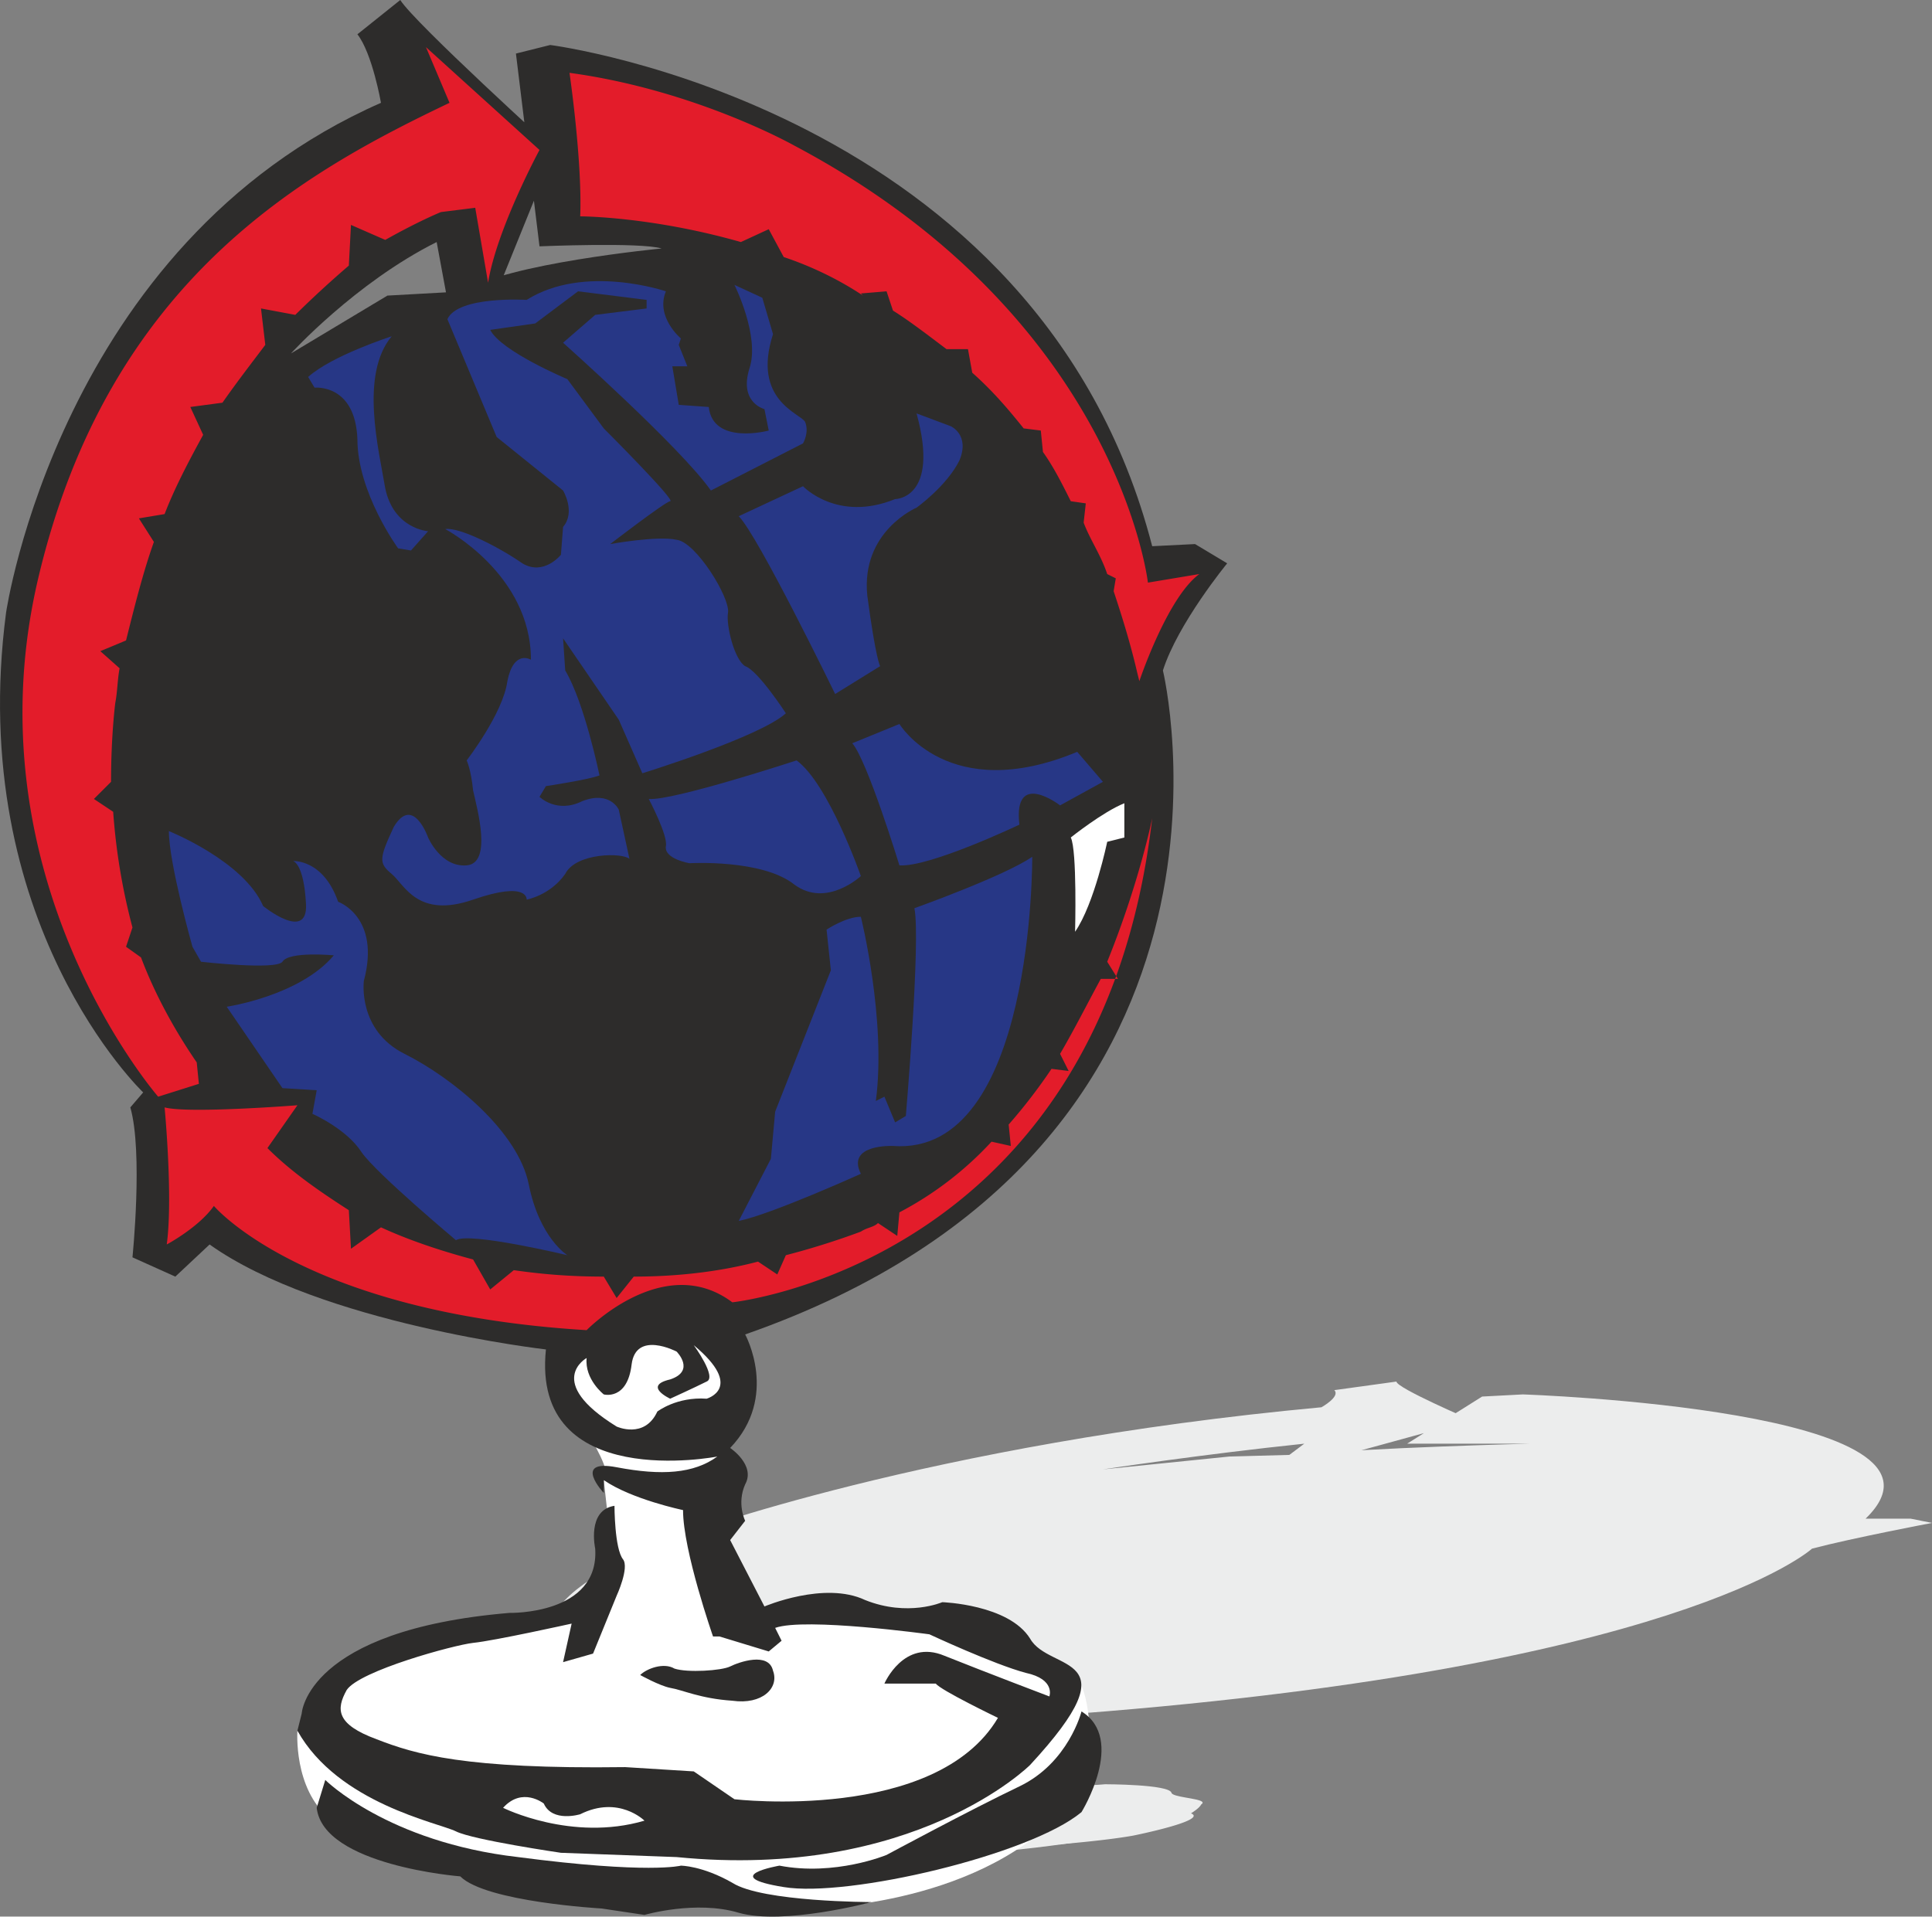
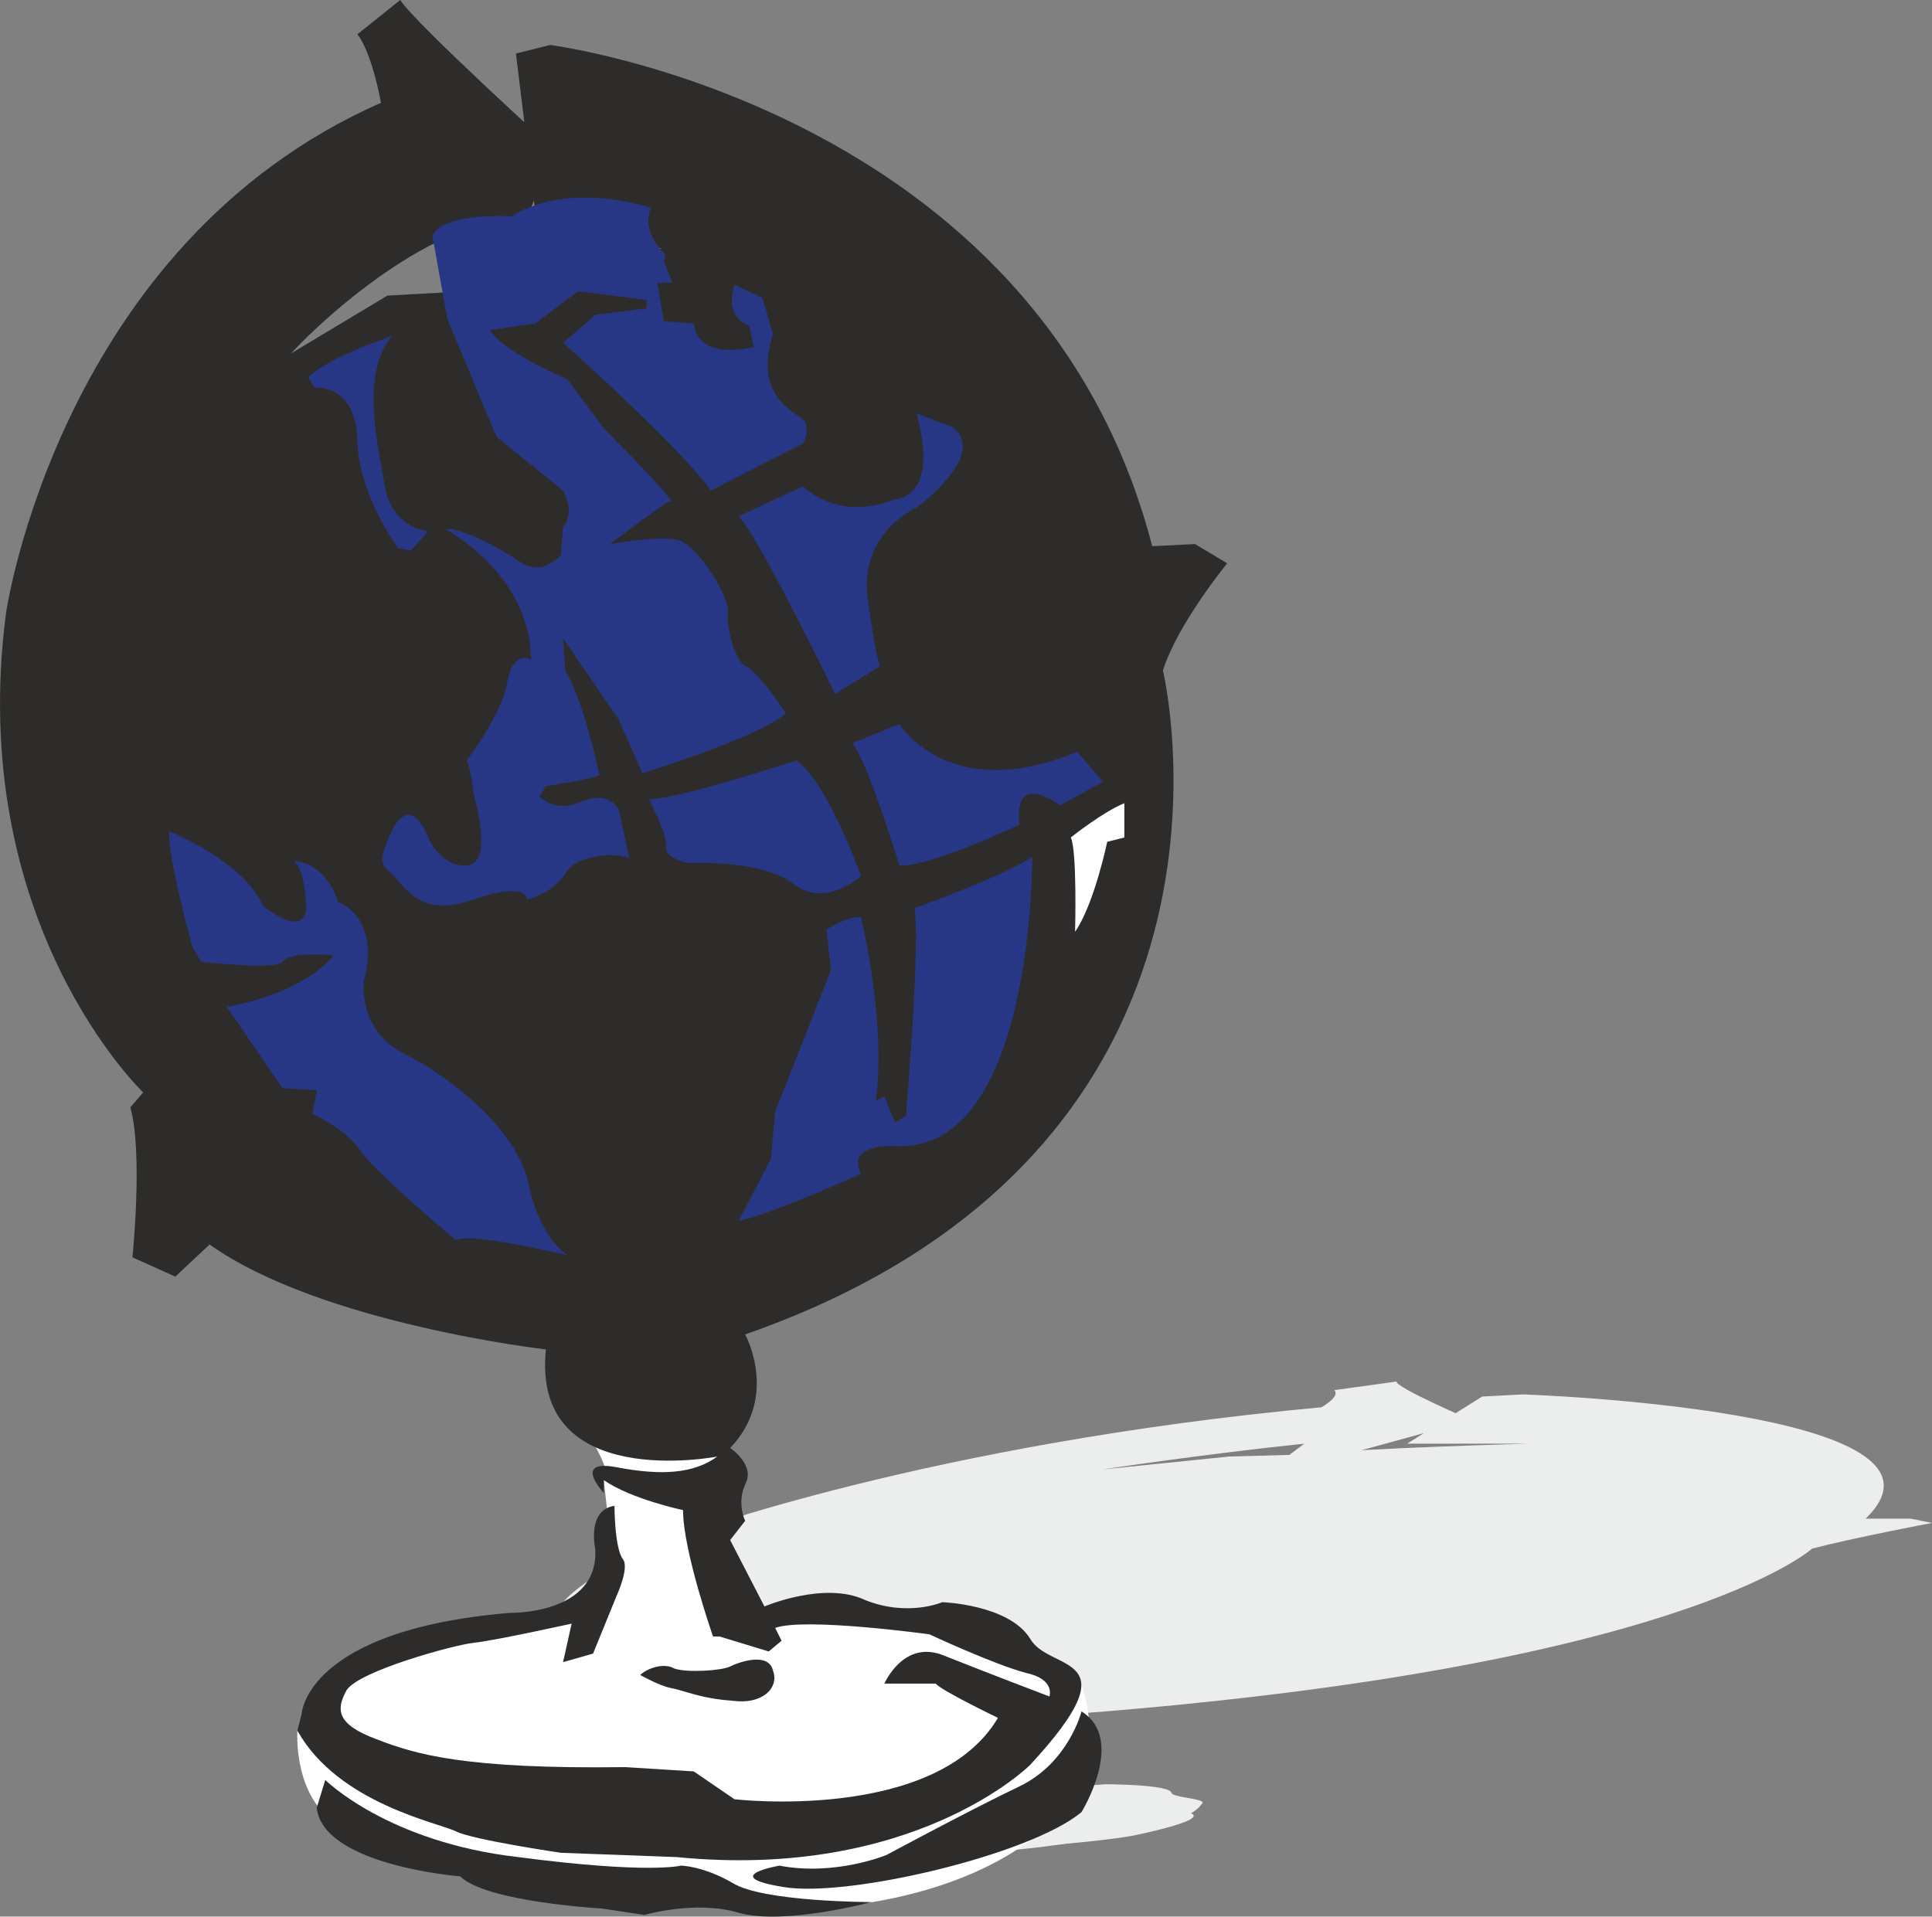
<svg xmlns="http://www.w3.org/2000/svg" height="85.9" viewBox="0 0 64.932 64.425" width="86.575">
  <rect x="0" y="0" width="64.932" height="64.425" fill="#808080" stroke="none" />
  <path style="fill:#eceded" d="M306.638 559.545s.144.36-.288.432l-.504.288-1.728.648-4.608.288-4.68.288-2.232.504-.36.216-.648-.144s-1.08.504-.36.72l4.536.432 3.168.144 3.96.072 2.808.144s5.544 0 10.224-.864l2.232-.576s1.224-.648.288-.576l-2.88-.36-2.952-.144-3.744.072.144-.936 1.8-.432.144-.216-3.528.072z" transform="translate(-278.426 -501.009)" />
  <path style="fill:#eceded" d="m325.358 547.449-2.088.288c.216.216-.432.576-.432.576-13.248 1.224-21.528 4.32-21.528 4.32-6.696 2.592-3.672 4.032-3.672 4.032l-.72.144c-.36.36-2.52 1.224-2.52 1.224l1.152.144 1.656-.216c2.304.648 9.36.864 9.36.864-2.952 1.224 3.96.936 3.96.936-1.08.144-2.16.144-3.6.072-1.368-.072-.792.216-.792.216l.216-.072c.576.144 2.16.216 2.16.216-.72.36-1.296 1.08-1.296 1.08h.288l1.296.144.72-.144v-.072c1.152-.072 4.968.072 4.968.072s1.728.216 2.592.288c.936.072.36.216.36.216s-1.656-.216-2.808-.36c-1.008-.144-2.376.216-2.376.216h1.656c0 .072 1.44.288 1.44.288-3.888.936-10.224.72-10.224.72l-.864-.288h-2.232c-5.472 0-6.84-.072-7.92-.216-1.008-.144-.792-.216-.072-.432.792-.144 4.32-.36 5.04-.36.648-.072 3.528-.216 3.528-.216l-.936.36 1.224-.072 1.8-.504s1.008-.216.864-.288c-.072-.072.648-.504.648-.504-1.008.072-1.44.432-1.44.432-.936.576-3.96.504-3.96.504-7.128.144-8.712.864-8.712.864l-.504.144c.144.648 3.168.792 3.672.864.432 0 3.024.144 3.024.144l3.888.072c7.56.216 13.464-.792 13.464-.792 5.544-.936 2.232-.792 2.16-1.08-.072-.288-2.232-.288-2.232-.288s-1.44.144-2.52-.072c-1.08-.144-3.528.144-3.528.144v-.576l.864-.216s-.072-.144.648-.288c.648-.144.072-.288.072-.288 2.592-.432 2.592-1.008 2.592-1.008 21.168-1.512 25.632-5.616 25.632-5.616 1.368-.36 4.032-.864 4.032-.864l-.72-.144h-1.512c3.816-3.672-11.52-4.176-11.52-4.176l-1.368.072-2.52 1.584h4.104s-5.616.144-7.416.36l-2.664.072-4.248.432s3.312-.504 6.768-.864l-.576.432.936.216 5.256-1.44s-2.52-1.08-2.52-1.296z" transform="translate(-278.426 -501.009)" />
  <path style="fill:#eceded" d="M304.118 561.56s.504.073.864.145c.36 0 .792.072 1.8.144 1.008 0 1.8-.144 1.944-.288.072-.144-1.08-.072-1.44-.072-.288.072-1.512.072-1.872 0-.288 0-.936 0-1.296.072zm-12.384.937s1.008.504 5.184.648c4.032.144 5.256.072 5.256.072s.72 0 1.44.144c.648.144 4.32.144 4.32.144s-3.384.216-4.608.072c-1.224-.072-3.24 0-3.24 0h-1.296s-3.816-.072-4.176-.288c0 0-4.464-.072-3.672-.576z" transform="translate(-278.426 -501.009)" />
  <path style="fill:#eceded" d="M318.302 561.92s-1.296.36-3.384.649c-2.016.144-5.616.576-5.616.576s-2.16.144-3.888.072c0 0-2.16.072-.144.144s8.784-.216 11.232-.648c0 0 2.88-.576 1.8-.792zm17.496-11.951.864-.072-.144.216c.36.072.792.144 1.08.288h.72l-.216.216c.288.144.576.288.72.432l.576.072-.36.144c.144.144.144.288.216.432h.36l-.36.144c0 .144-.072.288-.144.432l.216.072-.288.072c-.144.288-.36.504-.648.72v.072s2.304-.72 3.888-.936l-1.944.072s3.672-2.232-4.248-3.672c0 0-2.304-.432-6.408-.576 0 0-1.008.72-2.016 1.224 0 0 2.304 0 4.896.216l1.152-.144.072.216c.72.072 1.368.216 2.016.36zm-35.928 5.544c-.144.288-.216.648 0 .936l-.288.144-1.512.072s-2.592-1.8 4.968-4.32c7.632-2.52 16.128-3.456 22.176-4.032l.144-.432 2.016.864s-2.808.648-4.032 1.152l.864-.648h-1.224s-.936.072-2.376.216l-.864-.072-.792.288c-.864.144-1.728.288-2.664.432l-1.08-.072-.36.288c-.792.144-1.656.36-2.448.504l-1.296.072v.216c-.864.216-1.8.432-2.664.648l-1.008.072.144.216c-.864.216-1.8.504-2.664.792l-1.008.072.36.144c-.288.144-.504.216-.792.36 0 0-.72.216-1.512.648l-.864.144.432.072a5.648 5.648 0 0 0-1.44 1.008l-.504.144z" transform="translate(-278.426 -501.009)" />
-   <path style="fill:#eceded" d="M315.638 550.689v.072s1.44-.072.504.36c-.864.504-.504 1.008-.504 1.008h.36l1.008-.144s-1.224-.072-.72-.36c.36-.36 1.08-1.008 2.88-1.368 0 0-2.376.216-3.528.432z" transform="translate(-278.426 -501.009)" />
  <path style="fill:#eceded" d="m321.326 550.185-.36.936 1.224.504s.144.144-.648.288l-.504.216s-1.008.216-1.512.072c-.432-.072-1.44-.288-1.944-.288 0 0 2.088.36.576 1.08 0 0-.432-.072-1.152.216s-2.808.648-2.808.648 0 .072-.216.288c-.144.144-.648.648-1.584.648-.864 0-.72-.288-.72-.288s.144-.36-.936-.072c-1.224.288-1.224.288-1.008.432.288.072.072.36 2.304.216 2.16-.216 1.8 0 1.8 0s.864-.072 1.728-.216c.792-.216 2.376-.216 2.52-.144l.432-.432s.072-.144-1.08-.072c-1.08.072-1.296 0-1.296 0l.288-.072s1.584-.072 2.088-.144c0 0 .72-.576.648-.936l.36-.216.576.72-.144.432s4.608-.36 5.904-.504c0 0-.216-.432-.504-.432-.36 0 0-.288.288-.432.36-.144.216-.576-.36-.648-.648 0-2.376.072-2.376.072s2.592-.36 2.808-.36c.216 0-1.008-.648-1.008-.648l-.432-.36s-1.728-.288-1.728-.432l1.656-.072 2.088-.288 2.088.072-.144.072-1.8.072-1.656.216s2.16.864 2.376 1.296l3.96-.432s.432-.072.504-.144c0-.072-1.44-.216.432-.792l.36-.288-.792-.072s0 .36-.936.72c-.936.216-.216.288-.216.288l-.288.144s-2.088.144-1.584-.144h-.936l.504-.36h.432l.144-.144.144-.072s-.504-.216.288-.432c0 0-2.232-.216-4.896.072 0 0-2.232 0-2.952.216z" transform="translate(-278.426 -501.009)" />
  <path style="fill:#eceded" d="m327.662 551.84 2.736-.287s.504.288 2.952.072c0 0 1.368.072 2.16-.648l.936.072s.504.072-.36.288c-.864.216-2.304.432-2.304.432s-2.232.216-3.096.72l-.864.576-2.016.216s.216-1.296-.144-1.44zm-7.92 2.377s0 .288-.288.36c-.288.144.504.144.504.144s2.592 0 3.24.216c.576.216 2.304-.072 2.304-.072s.576-.792-.072-1.008c0 0-4.896.36-5.688.36zm7.776-.504 1.944-.144s.216.72 5.616.216l.288.288-1.944.216s-.864-.36-1.728.144c0 0-3.744.36-4.68.36 0 0 .792-.936.504-1.08zm-4.104 1.584s.864-.072 1.44-.072c0 0-.936.792-2.736 1.512l.288-.072-.144.288.576-.072s3.6-1.512 3.888-1.8c0 0 3.6-.216 4.896-.432 0 0-5.256 2.592-9.792 2.448 0 0-1.44 0-1.512.288 0 0-3.816.36-5.04.36l2.304-.504.936-.36 4.32-1.224zm9.864-.792s1.512-.216 2.376-.288l-.504.288-.72.072s-1.512.504-2.664.72c0 0 1.512-.648 1.512-.792zm-30.24-.072s2.016.288 1.8.648c0 0 .936.288 1.512 0 .648-.288.288-.36.288-.36s1.008 0 .864.36c0 0 1.152.072-.576.648 0 0-1.08.432.144.648 1.152.144 2.448.648 1.872 1.08-.648.432 0 .576 0 .576s-2.88-.144-3.456-.144c0 0-1.512-.504-1.584-.72-.072-.144-1.008-.288-1.008-.288l.504-.216h-1.08l-.432-.72s2.592-.072 4.536-.432c0 0-1.44 0-1.872.072-.36.072-2.808 0-2.808 0v-.144s.72-.648 1.296-1.008z" transform="translate(-278.426 -501.009)" />
-   <path style="fill:#eceded" d="M332.342 555.585c2.52-.648 4.032-1.224 4.032-1.224-9.576 3.744-22.608 4.104-22.608 4.104-1.44-.504-5.328.216-5.328.216-9.288-.144-10.44-1.08-10.44-1.08-.864.216-2.232.36-2.232.36 1.008-.36 2.232-1.152 2.232-1.152.72.072 4.464 0 4.464 0l-1.656.36c.36.144.936.36 1.656.504l-.576.288 1.368-.144c.72.072 1.512.216 2.52.288v.216l1.152-.144c.936 0 1.872.072 2.952.072l.072.144.936-.144c1.368-.072 2.88-.072 4.392-.144l.432.072.648-.144c.936-.072 2.016-.144 2.952-.216h.72l.432.072.432-.216c1.584-.144 3.024-.36 4.392-.576h.576l.288-.144c.792-.144 1.656-.36 2.376-.504l.576.072v-.144c1.008-.216 1.872-.504 2.736-.648h.504zm-24.48 3.384s-1.872.144-.216.504c0 0 .792.144 1.728-.144 0 0 .864-.072 1.872-.072 0 0 1.44-.072.504-.432 0 0 .288.288-.288.288-.432.072-1.512.144-1.512.144s-.72-.072.36-.144.72-.288.72-.288-1.008-.144-1.728.144-1.44.216-1.44.216-.432-.072 0-.216zm-10.728 3.744s1.8.288 4.608.072c0 0-.432-.216-2.016 0 0 0-1.224.072-1.224-.072 0 0-.36-.144-1.368 0z" transform="translate(-278.426 -501.009)" />
  <path style="fill:#fff" d="M298.214 549.249s.864 1.368.504 1.512l.144 1.296-.288 2.808-3.96.936-4.104 1.296-1.296 1.728.072 1.008-.864-.648s-.144 1.944 1.08 2.952l5.544 1.728 3.384.576 4.104.288 3.024.432s5.544 0 8.568-3.24l.936-2.448s0-2.376-.864-2.232l-3.672-1.512-3.24-.576-3.528.432-1.8-3.816.864-1.656-.216-.792-3.456.144z" transform="translate(-278.426 -501.009)" />
  <path style="fill:#2d2c2b" d="m291.878 501.009-1.44 1.152c.504.648.792 2.304.792 2.304-10.8 4.752-12.6 17.136-12.6 17.136-1.368 10.44 4.608 16.128 4.608 16.128l-.432.504c.432 1.512.072 5.04.072 5.04l1.44.648 1.152-1.08c3.744 2.664 11.304 3.528 11.304 3.528-.504 4.824 5.76 3.6 5.76 3.6-.792.576-1.872.648-3.384.36-1.512-.288-.432.864-.432.864v-.432c.936.648 2.664 1.008 2.664 1.008 0 1.368 1.008 4.248 1.008 4.248h.216l1.656.504.432-.36-.216-.432c1.008-.36 5.184.216 5.184.216s2.16 1.008 3.24 1.296c1.008.216.792.792.792.792s-2.088-.792-3.528-1.368c-1.368-.576-2.016.936-2.016.936h1.728c.144.216 2.088 1.152 2.088 1.152-2.088 3.528-8.856 2.736-8.856 2.736l-1.368-.936-2.304-.144c-5.4.072-7.056-.432-8.352-.936-1.368-.504-1.368-1.008-1.008-1.656.432-.648 3.6-1.512 4.248-1.584.72-.072 3.312-.648 3.312-.648l-.288 1.296 1.008-.288.792-1.944s.432-.936.216-1.224c-.288-.36-.288-1.8-.288-1.8-.936.144-.648 1.44-.648 1.44.144 2.232-2.88 2.16-2.88 2.16-6.84.576-6.984 3.384-6.984 3.384l-.144.576c1.368 2.448 4.752 3.096 5.328 3.384.576.288 3.528.72 3.528.72l3.888.144c7.992.792 11.88-3.096 11.88-3.096 3.528-3.816.648-3.096 0-4.248-.72-1.152-2.952-1.224-2.952-1.224s-1.152.504-2.592-.072c-1.368-.648-3.384.216-3.384.216l-1.152-2.232.504-.648s-.288-.576 0-1.224c.36-.648-.504-1.224-.504-1.224 1.656-1.728.504-3.816.504-3.816 17.928-6.264 14.04-22.32 14.04-22.32.504-1.584 2.16-3.6 2.16-3.6l-1.08-.648-1.44.072c-3.816-14.76-20.232-16.848-20.232-16.848l-1.152.288.792 6.48s3.384-.144 4.104.072c0 0-5.256.504-6.624 1.44l-2.592.144-3.24 1.944s2.16-2.376 4.896-3.744l.36 1.944 1.296.648 2.304-5.688s-4.68-4.248-5.184-5.04z" transform="translate(-278.426 -501.009)" />
  <path style="fill:#2d2c2b" d="M299.942 557.313s.648.36 1.008.432c.432.072 1.008.36 2.088.432 1.008.144 1.584-.432 1.368-1.008-.144-.648-1.152-.288-1.44-.144-.288.144-1.44.216-1.872.072-.36-.216-.936 0-1.152.216zm-10.584 3.527s2.088 2.089 6.48 2.593c4.392.576 5.472.288 5.472.288s.72 0 1.728.576c1.008.648 4.68.648 4.68.648s-2.952.792-4.464.36c-1.44-.432-3.168.072-3.168.072l-1.44-.216s-3.888-.216-4.752-1.08c0 0-4.608-.36-4.824-2.304z" transform="translate(-278.426 -501.009)" />
  <path style="fill:#2d2c2b" d="M314.774 558.537s-.432 1.728-2.088 2.52c-1.656.792-4.464 2.304-4.464 2.304s-1.728.72-3.6.36c0 0-2.088.36.144.72 2.16.36 8.28-1.08 10.008-2.52 0 0 1.512-2.448 0-3.384z" transform="translate(-278.426 -501.009)" />
-   <path style="fill:#e31c2a" d="m307.358 510.873.864-.072.216.648c.576.36 1.224.864 1.8 1.296h.72l.144.792c.648.576 1.152 1.152 1.728 1.872l.576.072.072.72c.36.504.648 1.08.936 1.656l.504.072-.072.648c.216.576.576 1.08.792 1.728l.288.144-.072.432c.288.864.576 1.8.792 2.736l.072.288s.936-2.808 2.016-3.6l-1.728.288s-1.008-8.928-11.88-14.688c0 0-3.312-1.872-7.56-2.448 0 0 .432 2.952.36 4.824 0 0 2.376 0 5.4.864l.936-.432.504.936c.864.288 1.8.72 2.664 1.296zm-24.192 22.32c.432 1.152 1.08 2.376 1.872 3.528l.072.72-1.368.432s-6.408-7.344-4.032-17.424c2.376-10.08 9-13.68 13.824-15.984l-.792-1.872 3.816 3.456s-1.44 2.664-1.728 4.464l-.432-2.52-1.152.144s-.72.288-1.872.936l-1.152-.504-.072 1.368a34.783 34.783 0 0 0-1.8 1.656l-1.152-.216.144 1.224c-.432.576-.936 1.224-1.44 1.944l-1.08.144.432.936c-.432.792-.936 1.728-1.296 2.664l-.864.144.504.792c-.36 1.008-.648 2.16-.936 3.312l-.864.36.648.576c-.072.36-.072.792-.144 1.152 0 0-.144 1.08-.144 2.664l-.576.576.648.432a20.83 20.83 0 0 0 .648 3.888l-.216.648z" transform="translate(-278.426 -501.009)" />
  <path style="fill:#273786" d="m288.782 513.68.216.36s1.368-.143 1.44 1.729c0 1.8 1.368 3.672 1.368 3.672l.432.072.576-.648s-1.152-.072-1.44-1.44c-.216-1.296-.864-3.816.216-5.112 0 0-2.016.648-2.808 1.368z" transform="translate(-278.426 -501.009)" />
-   <path style="fill:#273786" d="m293.462 511.737 1.656 3.96 2.232 1.8s.432.72 0 1.224l-.072.936s-.576.72-1.296.288c-.72-.504-2.088-1.224-2.592-1.152 0 0 2.88 1.512 2.88 4.392 0 0-.576-.36-.792.72-.144 1.08-1.368 2.664-1.368 2.664s.144.288.216 1.008c.144.648.648 2.448-.216 2.52-.864.072-1.296-.936-1.296-.936s-.504-1.44-1.152-.36c-.504 1.08-.504 1.224-.072 1.584.432.36.864 1.512 2.736.864 1.872-.648 1.8 0 1.8 0s.792-.144 1.296-.864c.36-.72 1.944-.72 2.16-.504l-.36-1.656s-.288-.648-1.224-.288c-.864.432-1.44-.144-1.44-.144l.216-.36s1.44-.216 1.8-.36c0 0-.504-2.448-1.152-3.528l-.072-1.08 1.872 2.736.792 1.8s3.96-1.224 4.824-2.016c0 0-.936-1.44-1.368-1.584-.36-.216-.648-1.368-.576-1.8.072-.504-1.08-2.376-1.728-2.448-.648-.144-2.232.144-2.232.144s1.872-1.44 2.016-1.44c.216 0-2.232-2.448-2.232-2.448l-1.224-1.656s-2.232-.936-2.592-1.656l1.512-.216 1.44-1.08 2.304.288v.288l-1.728.216-1.08.936s3.96 3.528 4.968 4.968l3.096-1.584s.216-.36.072-.72c-.144-.288-1.8-.72-1.08-2.952l-.36-1.224-.936-.432s.864 1.728.504 2.808c-.36 1.152.504 1.368.504 1.368l.144.72s-1.872.504-2.016-.792l-1.008-.072-.216-1.296h.504l-.288-.72.072-.216s-.864-.72-.504-1.584c0 0-2.736-.936-4.68.288 0 0-2.304-.144-2.664.648z" transform="translate(-278.426 -501.009)" />
+   <path style="fill:#273786" d="m293.462 511.737 1.656 3.96 2.232 1.8s.432.72 0 1.224l-.072.936s-.576.72-1.296.288c-.72-.504-2.088-1.224-2.592-1.152 0 0 2.88 1.512 2.88 4.392 0 0-.576-.36-.792.72-.144 1.08-1.368 2.664-1.368 2.664s.144.288.216 1.008c.144.648.648 2.448-.216 2.52-.864.072-1.296-.936-1.296-.936s-.504-1.44-1.152-.36c-.504 1.08-.504 1.224-.072 1.584.432.36.864 1.512 2.736.864 1.872-.648 1.8 0 1.8 0s.792-.144 1.296-.864c.36-.72 1.944-.72 2.16-.504l-.36-1.656s-.288-.648-1.224-.288c-.864.432-1.44-.144-1.44-.144l.216-.36s1.44-.216 1.8-.36c0 0-.504-2.448-1.152-3.528l-.072-1.08 1.872 2.736.792 1.8s3.96-1.224 4.824-2.016c0 0-.936-1.44-1.368-1.584-.36-.216-.648-1.368-.576-1.8.072-.504-1.08-2.376-1.728-2.448-.648-.144-2.232.144-2.232.144s1.872-1.44 2.016-1.44c.216 0-2.232-2.448-2.232-2.448l-1.224-1.656s-2.232-.936-2.592-1.656l1.512-.216 1.44-1.08 2.304.288v.288l-1.728.216-1.08.936s3.96 3.528 4.968 4.968l3.096-1.584s.216-.36.072-.72c-.144-.288-1.8-.72-1.08-2.952l-.36-1.224-.936-.432c-.36 1.152.504 1.368.504 1.368l.144.72s-1.872.504-2.016-.792l-1.008-.072-.216-1.296h.504l-.288-.72.072-.216s-.864-.72-.504-1.584c0 0-2.736-.936-4.68.288 0 0-2.304-.144-2.664.648z" transform="translate(-278.426 -501.009)" />
  <path style="fill:#273786" d="m303.254 518.36 2.16-1.007s1.152 1.224 3.096.432c0 0 1.512 0 .72-2.88l1.152.432s.648.288.288 1.152c-.432.864-1.44 1.584-1.44 1.584s-1.872.792-1.656 2.952c.288 2.16.432 2.376.432 2.376l-1.512.936s-2.592-5.328-3.24-5.976zm-3.024 9.505s.648 1.224.576 1.584c-.072.432.792.576.792.576s2.448-.144 3.528.72c1.08.792 2.232-.288 2.232-.288s-1.08-3.096-2.16-3.888c0 0-4.176 1.368-4.968 1.296zm6.84-1.872 1.584-.648s1.656 2.736 5.976.936l.864 1.008-1.44.792s-1.584-1.224-1.368.648c0 0-3.024 1.44-4.032 1.368 0 0-1.08-3.528-1.584-4.104zm-.864 6.264s.648-.432 1.152-.432c0 0 .864 3.456.504 6.192l.288-.144.36.864.36-.216s.504-5.904.288-6.984c0 0 3.024-1.08 3.96-1.728 0 0 .072 10.08-4.68 9.72 0 0-1.584-.072-1.08.936 0 0-3.024 1.368-4.104 1.584l1.08-2.088.144-1.584 1.872-4.752z" transform="translate(-278.426 -501.009)" />
  <path style="fill:#fff" d="M314.414 529.16s1.08-.863 1.8-1.151v1.152l-.576.144s-.432 2.088-1.08 3.024c0 0 .072-2.736-.144-3.168z" transform="translate(-278.426 -501.009)" />
  <path style="fill:#273786" d="M284.102 528.945s2.52 1.008 3.168 2.52c0 0 1.512 1.224 1.44-.072-.072-1.368-.432-1.44-.432-1.44s1.008-.072 1.512 1.368c0 0 1.44.504.864 2.664 0 0-.216 1.656 1.368 2.448s3.816 2.592 4.176 4.392c.36 1.8 1.296 2.376 1.296 2.376s-3.312-.792-3.744-.504c0 0-2.664-2.232-3.168-2.952-.504-.792-1.656-1.296-1.656-1.296l.144-.792-1.152-.072-1.872-2.736s2.448-.36 3.6-1.728c0 0-1.512-.144-1.728.216-.216.288-2.736 0-2.736 0l-.288-.504s-.792-2.808-.792-3.888z" transform="translate(-278.426 -501.009)" />
-   <path style="fill:#e31c2a" d="M315.638 533.337c1.08-2.664 1.512-4.824 1.512-4.824-1.728 14.976-14.112 16.272-14.112 16.272-2.304-1.728-4.896.936-4.896.936-9.504-.576-12.528-4.176-12.528-4.176-.504.72-1.584 1.296-1.584 1.296.216-1.584-.072-4.608-.072-4.608.792.216 4.464-.072 4.464-.072l-1.008 1.44c.792.792 1.728 1.44 2.736 2.088l.072 1.296 1.008-.72c.936.432 2.016.792 3.096 1.08l.576 1.008.792-.648c1.008.144 1.944.216 3.024.216l.432.72.576-.72c1.368 0 2.808-.144 4.176-.504l.648.432.288-.648a25.777 25.777 0 0 0 2.52-.792c.216-.144.432-.144.576-.288l.648.432.072-.792a11.42 11.42 0 0 0 3.096-2.376l.648.144-.072-.72a18.434 18.434 0 0 0 1.44-1.872l.576.072-.288-.576c.504-.864.936-1.728 1.368-2.52h.576z" transform="translate(-278.426 -501.009)" />
-   <path style="fill:#fff" d="M298.142 546.657s-1.44.792 1.008 2.304c0 0 .936.432 1.368-.504 0 0 .648-.504 1.656-.432 0 0 1.296-.36-.432-1.8 0 0 .792 1.08.432 1.224-.432.216-1.224.576-1.224.576s-.936-.432 0-.648c.864-.288.216-.936.216-.936s-1.368-.72-1.512.432c-.144 1.224-.936 1.008-.936 1.008s-.648-.504-.576-1.224zm-2.808 15.12s2.304 1.152 4.752.432c0 0-.864-.864-2.16-.216 0 0-.936.288-1.224-.36 0 0-.72-.576-1.368.144z" transform="translate(-278.426 -501.009)" />
</svg>